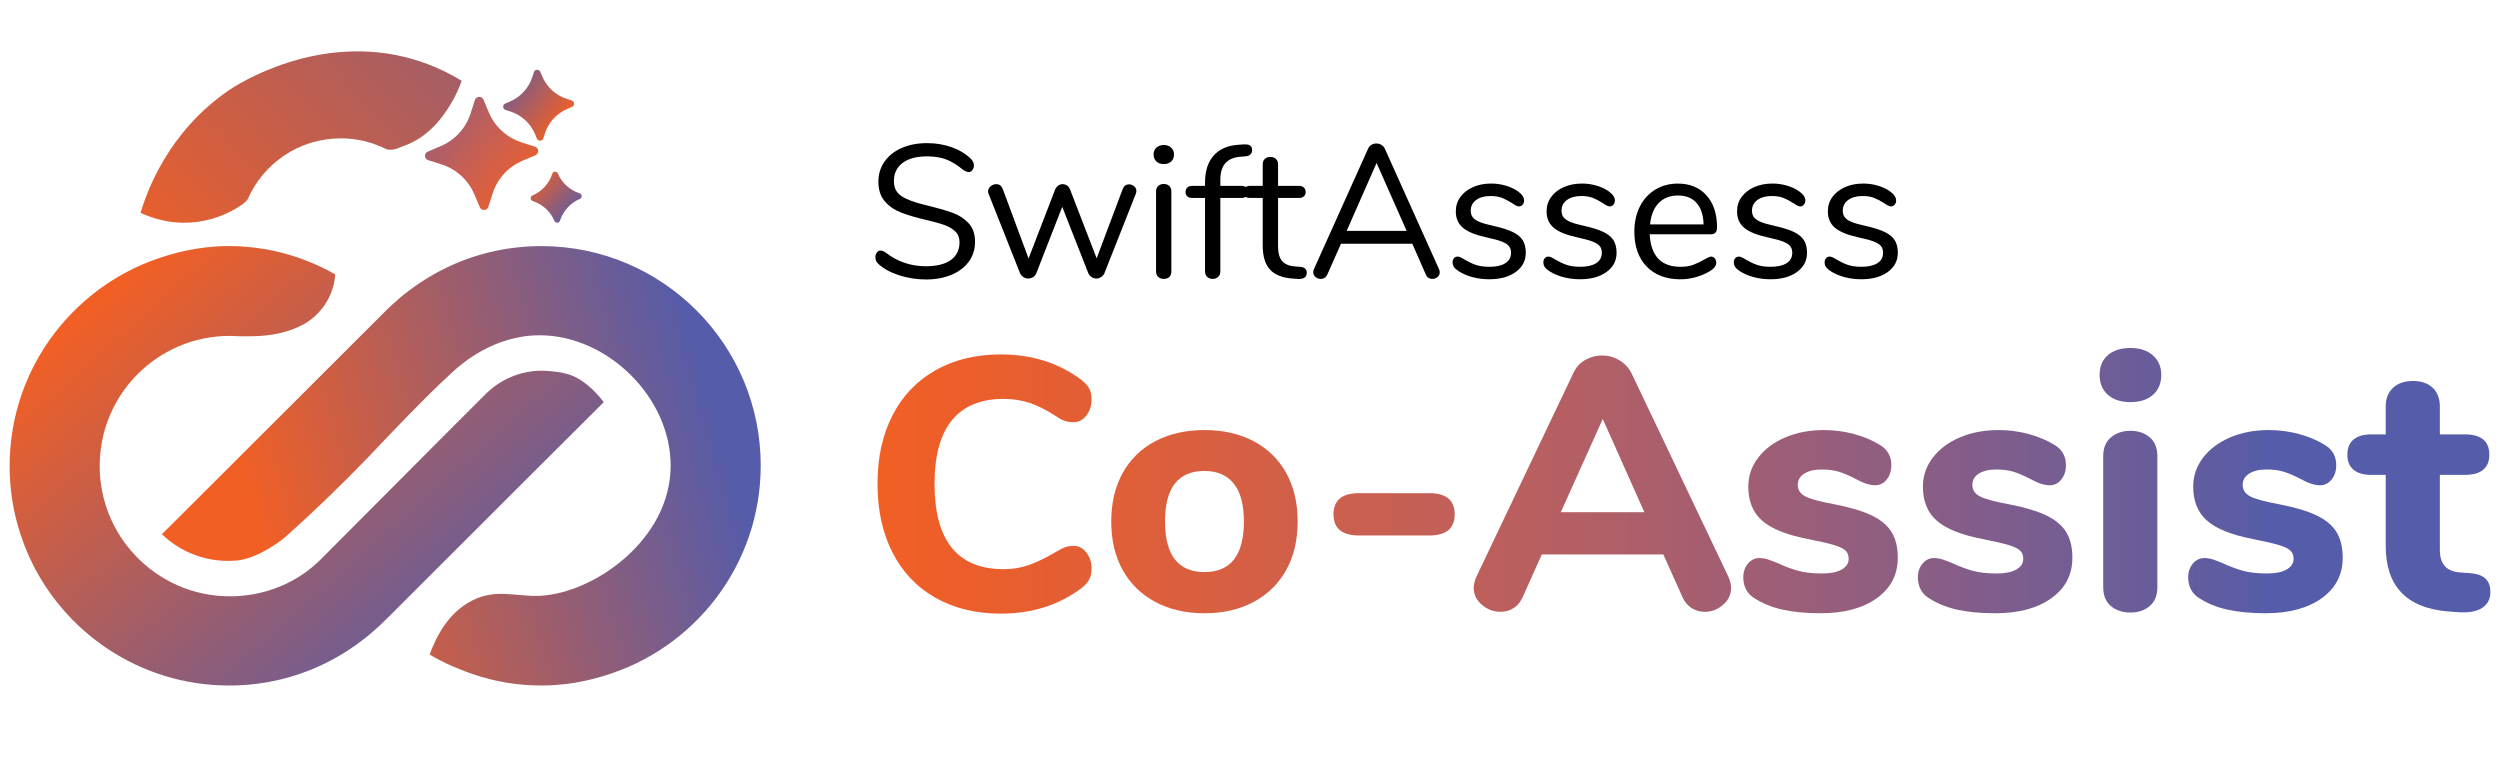
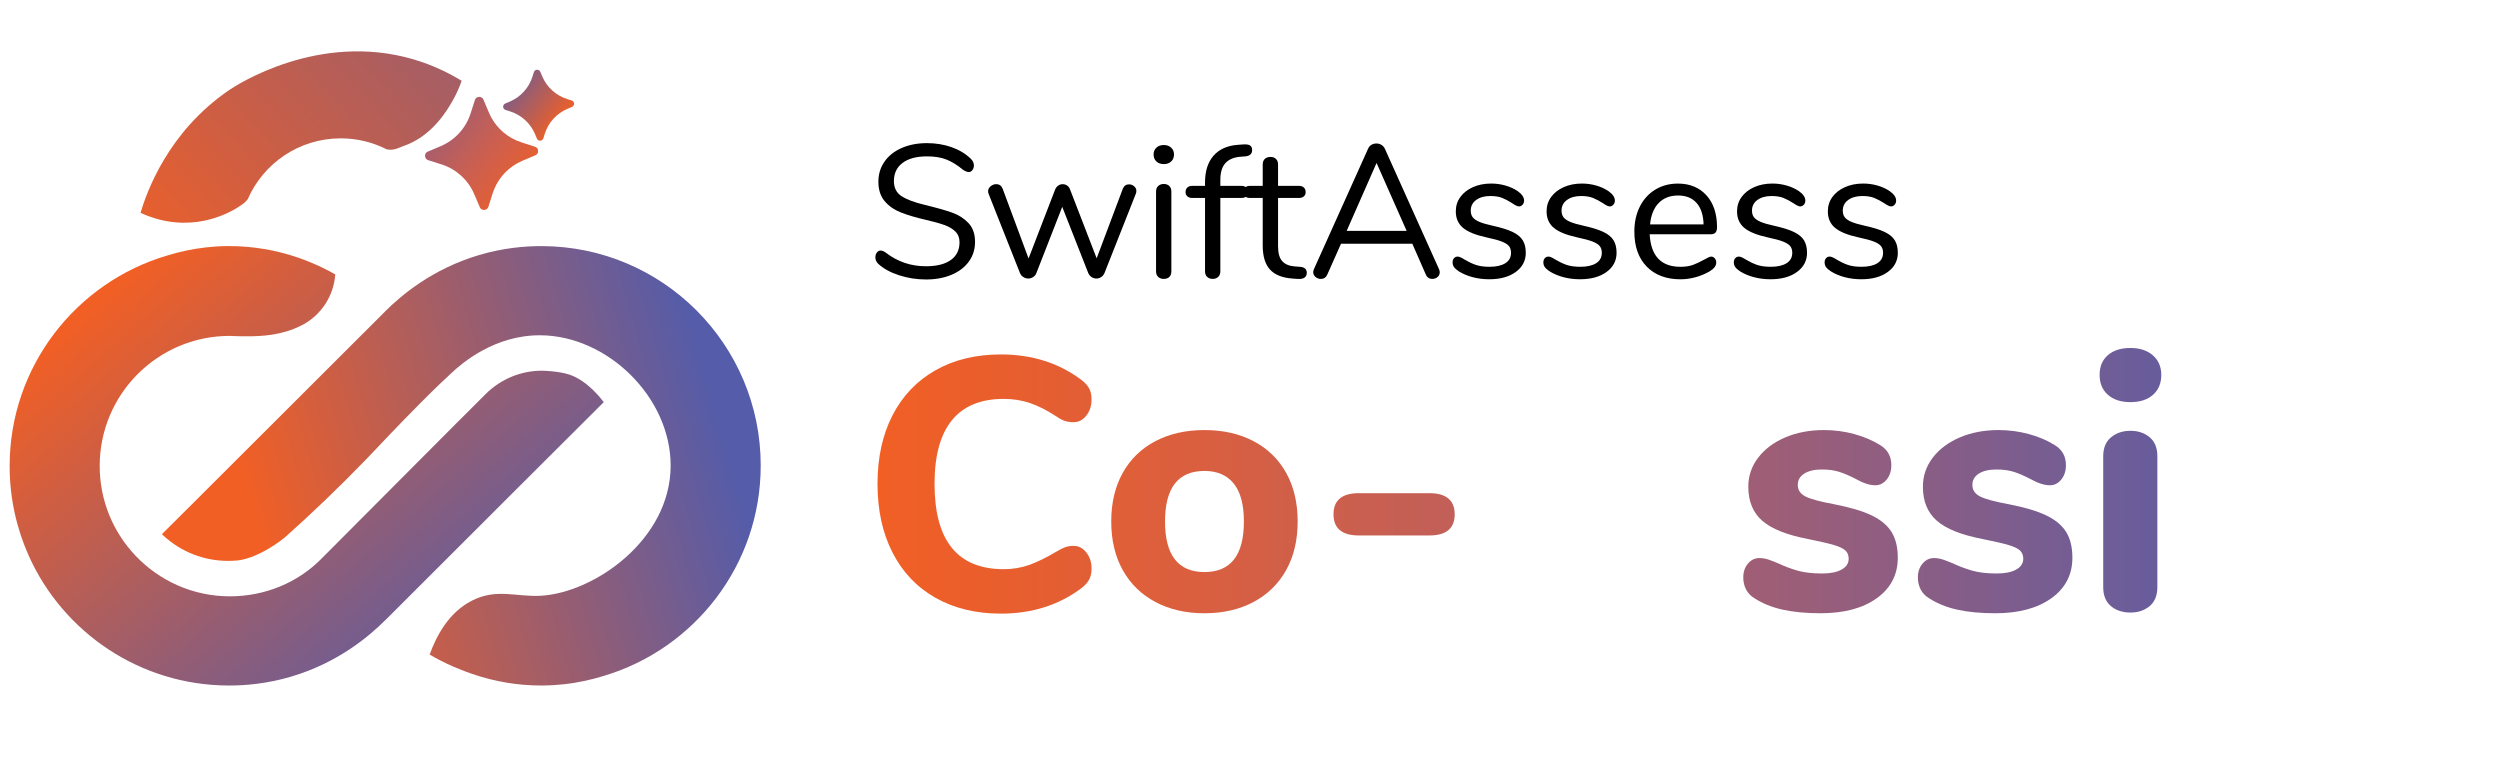
<svg xmlns="http://www.w3.org/2000/svg" xml:space="preserve" id="Layer_1" x="0" y="0" style="enable-background:new 0 0 217 66" viewBox="0 0 217 66">
  <style>    .st1{fill:url(#SVGID_00000067917597835928791580000014199596795824543907_)}.st2{fill:url(#SVGID_00000078011887976271631990000016109176735804144524_)}.st3,.st4{fill-rule:evenodd;clip-rule:evenodd;fill:url(#SVGID_00000092431236000488352520000011368281231168005048_)}.st4{fill:url(#SVGID_00000161628104144366634490000011978886895429573764_)}.st5{fill:url(#SVGID_00000142177635794823585140000000978916311068560769_)}.st6{fill:url(#SVGID_00000041982567420876887170000014933940830248707225_)}.st7{fill:url(#SVGID_00000039848853182304372960000013723887189209954955_)}.st8{fill:url(#SVGID_00000041988668537522848230000008256517224302527127_)}.st9{fill:url(#SVGID_00000026137869829093179530000012557334068274241667_)}.st10{fill:url(#SVGID_00000108279934546841789700000012491377236113275782_)}.st11{fill:url(#SVGID_00000032650726907362710370000010466445368135474865_)}.st12{fill:url(#SVGID_00000086682604301171936750000016767650771608621495_)}.st13{fill:url(#SVGID_00000029036247482512358260000015459453028754510760_)}.st14{fill:url(#SVGID_00000082364454616994164410000004964428627508188822_)}  </style>
  <linearGradient id="SVGID_1_" x1="12.08" x2="63.722" y1="24.956" y2="-23.658" gradientUnits="userSpaceOnUse">
    <stop offset="0" style="stop-color:#f15f25" />
    <stop offset=".944" style="stop-color:#555ca9" />
  </linearGradient>
  <path d="M40.073 7.014c-.243.695-.519 1.252-.75 1.665-.47.837-1.799 3.164-4.348 4.014-.278.093-.771.406-1.398.272h-.01c-1.198-.612-2.555-.956-3.989-.956-3.619 0-6.723 2.174-8.08 5.289-.04.048-.082.099-.137.157 0 0-.077.081-.161.156-.065.058-2.786 2.278-6.705 1.591-.556-.098-1.366-.294-2.297-.73.513-1.714 2.34-7.018 7.717-10.671.551-.374 7.7-5.069 15.951-2.657 1.828.537 3.25 1.285 4.207 1.87z" style="fill-rule:evenodd;clip-rule:evenodd;fill:url(#SVGID_1_)" />
  <linearGradient id="SVGID_00000096770978432697185860000017896572468403839143_" x1="11.108" x2="59.173" y1="23.794" y2="77.955" gradientUnits="userSpaceOnUse">
    <stop offset="0" style="stop-color:#f15f25" />
    <stop offset=".652" style="stop-color:#555ca9" />
  </linearGradient>
  <path d="M52.404 34.909c-2.034 2.027-4.067 4.054-6.101 6.081-4.285 4.28-8.57 8.56-12.855 12.839h-.005c-1.388 1.387-4.12 3.718-8.23 4.919-2.053.6-3.897.756-5.324.755h-.041c-7.72-.015-14.381-4.636-17.352-11.262-1.064-2.38-1.66-5.011-1.66-7.787 0-8.64 5.767-15.923 13.631-18.262l.123-.036c.899-.278 2.01-.54 3.3-.684.252-.026.514-.051.776-.072.37-.026.75-.041 1.146-.041 1.146-.005 2.174.098 3.058.247.015 0 .036.005.051.005.853.144 1.856.375 2.94.745.36.123.73.262 1.105.421.802.329 1.511.684 2.133 1.043-.128 1.845-1.187 3.439-2.709 4.312-.051.031-.108.062-.159.082-.211.108-.427.206-.637.293-.026.01-.046.021-.072.031-1.706.678-3.367.663-4.677.648-.473-.005-.797-.031-.894-.031-6.24 0-11.292 5.042-11.298 11.282 0 3.022 1.177 5.767 3.115 7.802 2.056 2.164 4.96 3.521 8.183 3.521 3.069 0 5.88-1.198 7.88-3.197 3.843-3.857 7.686-7.713 11.529-11.57l2.786-2.781c1.208-1.208 2.822-1.938 4.523-2.025.041 0 .082-.005.123-.005.093 0 .19-.005.288-.005.098 0 1.429.036 2.344.339 1.602.532 2.82 2.177 2.98 2.393z" style="fill:url(#SVGID_00000096770978432697185860000017896572468403839143_)" />
  <linearGradient id="SVGID_00000132795729393373185310000008832264056196594867_" x1="22.818" x2="83.405" y1="47.272" y2="30.063" gradientUnits="userSpaceOnUse">
    <stop offset="0" style="stop-color:#f15f25" />
    <stop offset=".652" style="stop-color:#555ca9" />
  </linearGradient>
  <path d="M66.03 40.408c0 8.64-5.762 15.923-13.631 18.262-.041.01-.082.026-.118.036-.899.272-2.01.54-3.3.684-.601.067-1.249.108-1.927.113-1.141.005-2.169-.098-3.053-.242-.021-.005-.036-.005-.051-.01-.858-.144-1.855-.375-2.94-.745-.164-.057-.329-.118-.499-.18-.046-.015-.087-.031-.134-.051-.159-.062-.319-.123-.478-.19-.005 0-.01-.005-.015-.005-.159-.062-.314-.118-.473-.19-.797-.344-1.501-.709-2.118-1.074.579-1.6 1.63-3.625 3.644-4.667 2.145-1.11 3.87-.323 5.983-.437 4.644-.25 11.281-4.854 11.292-11.287.01-5.926-5.464-11.282-11.298-11.323-3.984-.028-6.83 2.432-7.714 3.263-.531.499-1.299 1.198-2.745 2.658-1.877 1.895-3.386 3.483-4.41 4.574-.093.096-.185.193-.279.289-2.298 2.378-4.649 4.631-7.042 6.764 0 0-2.422 2.025-4.528 2.025-.041 0-.082.005-.118.005-.098.005-.195.005-.288.005-2.164 0-4.132-.833-5.608-2.195-.041-.041-.087-.082-.128-.123.248-.247 3.011-3 3.258-3.246l.007-.007c5.367-5.358 10.735-10.716 16.102-16.073v-.005c1.379-1.378 4.086-3.689 8.16-4.897 2.088-.619 3.961-.778 5.399-.777h.036c10.497.018 19.014 8.53 19.014 19.046z" style="fill:url(#SVGID_00000132795729393373185310000008832264056196594867_)" />
  <linearGradient id="SVGID_00000139261888289587990150000013780848284412970117_" x1="46.522" x2="31.31" y1="16.994" y2="5.138" gradientUnits="userSpaceOnUse">
    <stop offset="0" style="stop-color:#f15f25" />
    <stop offset=".094" style="stop-color:#e65f31" />
    <stop offset=".28" style="stop-color:#ce5f4d" />
    <stop offset=".539" style="stop-color:#a55e70" />
    <stop offset=".858" style="stop-color:#6b5c9b" />
    <stop offset=".944" style="stop-color:#555ca9" />
  </linearGradient>
  <path d="M46.711 13.096c.002.035-.001.07-.009.103-.022.116-.096.221-.227.278l-1.127.476c-.145.062-.285.128-.424.204-.013.01-.027.015-.04.025-1.008.563-1.768 1.493-2.123 2.607l-.266.838-.105.328c-.049.15-.169.238-.297.258-.164.044-.366-.034-.444-.224l-.383-.901-.098-.226c-.523-1.236-1.558-2.181-2.832-2.589l-1.171-.371c-.122-.041-.209-.129-.241-.229-.078-.186-.01-.419.207-.512l1.132-.481c1.231-.522 2.176-1.558 2.584-2.832l.376-1.171c.032-.103.098-.175.175-.211.117-.075.264-.077.382-.017.014.004.028.013.038.017.062.043.111.101.147.178l.055.136.419.996c.455 1.073 1.297 1.93 2.352 2.398.014.009.028.013.042.021.146.063.291.116.441.164l1.166.376c.136.045.223.142.252.261.012.033.018.066.019.1z" style="fill-rule:evenodd;clip-rule:evenodd;fill:url(#SVGID_00000139261888289587990150000013780848284412970117_)" />
  <linearGradient id="SVGID_00000047025097331193837910000008256297722945899660_" x1="48.833" x2="39.328" y1="10.787" y2="3.223" gradientUnits="userSpaceOnUse">
    <stop offset="0" style="stop-color:#f15f25" />
    <stop offset=".613" style="stop-color:#555ca9" />
  </linearGradient>
  <path d="m46.343 6.26-.131.41c-.31.967-1.025 1.751-1.96 2.148l-.396.168c-.254.108-.237.473.025.557l.41.131c.967.31 1.751 1.025 2.147 1.96l.168.396c.108.254.473.237.557-.025l.131-.41c.31-.967 1.025-1.751 1.96-2.148l.396-.168c.254-.108.237-.473-.025-.557l-.41-.131c-.967-.31-1.751-1.025-2.147-1.96l-.168-.396c-.108-.254-.473-.238-.557.025z" style="fill-rule:evenodd;clip-rule:evenodd;fill:url(#SVGID_00000047025097331193837910000008256297722945899660_)" />
  <linearGradient id="SVGID_00000017498696109568807570000018323143556926207623_" x1="46.055" x2="52.425" y1="15.041" y2="20.995" gradientUnits="userSpaceOnUse">
    <stop offset="0" style="stop-color:#f15f25" />
    <stop offset=".652" style="stop-color:#555ca9" />
  </linearGradient>
-   <path d="M47.938 15.08c-.272.849-.9 1.538-1.721 1.886-.221.094-.207.413.022.486.849.272 1.538.9 1.886 1.721.094.221.413.207.486-.022.272-.849.9-1.538 1.721-1.886.221-.094.207-.413-.022-.486-.849-.272-1.538-.9-1.886-1.721-.094-.221-.413-.207-.486.022z" style="fill:url(#SVGID_00000017498696109568807570000018323143556926207623_)" />
  <path d="M78.026 23.889c-.75-.246-1.349-.577-1.797-.993-.165-.153-.247-.345-.247-.574 0-.153.044-.287.131-.402s.191-.173.312-.173c.142 0 .295.061.46.181 1.018.788 2.178 1.183 3.48 1.183.941 0 1.664-.181 2.167-.542s.755-.875.755-1.543c0-.383-.121-.692-.361-.928s-.558-.424-.952-.566-.925-.29-1.592-.443c-.897-.208-1.633-.427-2.208-.656-.575-.23-1.04-.559-1.396-.985-.356-.427-.534-.985-.534-1.675 0-.656.178-1.239.534-1.748.355-.509.854-.903 1.494-1.182.64-.279 1.371-.419 2.191-.419.766 0 1.48.118 2.143.353.662.236 1.217.572 1.666 1.01.175.176.263.367.263.575 0 .153-.044.287-.131.401-.088.115-.191.173-.312.173s-.279-.06-.476-.181c-.536-.438-1.034-.744-1.494-.919-.46-.175-1.013-.263-1.658-.263-.909 0-1.614.188-2.118.566-.503.377-.755.905-.755 1.584 0 .58.222 1.016.665 1.305.443.29 1.125.545 2.044.764.996.241 1.778.463 2.348.665.569.202 1.042.506 1.42.911s.566.946.566 1.625c0 .646-.178 1.215-.534 1.707-.356.493-.856.876-1.502 1.149s-1.385.41-2.216.41c-.821-.001-1.607-.124-2.356-.37zm19.971-7.888c.164 0 .312.055.443.164s.197.246.197.41c0 .077-.016.159-.049.246l-2.725 6.896c-.065.143-.162.254-.287.336-.126.082-.266.123-.419.123-.142 0-.276-.041-.402-.123-.126-.082-.222-.193-.288-.336l-2.265-5.763-2.25 5.763c-.055.143-.147.254-.279.336s-.274.123-.427.123c-.143 0-.279-.041-.411-.123s-.229-.193-.295-.336l-2.725-6.879c-.033-.088-.049-.164-.049-.229 0-.175.074-.323.222-.443s.309-.181.484-.181c.263 0 .449.131.558.394l2.249 6.058 2.315-6.008c.065-.143.156-.252.271-.328.115-.077.238-.115.37-.115.142 0 .271.038.386.115.115.076.2.186.254.328l2.315 5.992 2.265-6.025c.109-.264.29-.395.542-.395zm2.38-1.986c-.164-.153-.246-.355-.246-.607 0-.241.082-.438.246-.592.164-.152.377-.229.64-.229s.476.077.64.229c.165.154.247.351.247.592 0 .252-.082.454-.247.607-.164.153-.377.229-.64.229s-.476-.076-.64-.229zm.156 10.022c-.126-.115-.188-.276-.188-.484v-6.928c0-.208.062-.37.188-.484.126-.115.288-.173.484-.173.197 0 .355.058.476.173.12.114.181.276.181.484v6.928c0 .219-.061.383-.181.492-.121.109-.279.164-.476.164-.197 0-.358-.057-.484-.172zm5.836-9.882c-.295.322-.443.807-.443 1.452v.525h1.822c.186 0 .328.05.427.147.099.099.147.23.147.395s-.049.29-.147.378c-.099.087-.241.131-.427.131h-1.822v6.37c0 .208-.063.369-.189.484-.126.114-.282.172-.468.172-.197 0-.359-.058-.484-.172-.126-.115-.189-.276-.189-.484v-6.37h-1.1c-.187 0-.331-.046-.435-.14-.104-.093-.156-.216-.156-.369 0-.164.052-.296.156-.395.104-.098.249-.147.435-.147h1.1v-.295c0-.985.247-1.76.739-2.323.493-.563 1.199-.878 2.118-.944l.427-.032c.284-.022.49.005.615.082.126.076.189.213.189.41 0 .317-.191.498-.575.542l-.427.032c-.58.044-1.017.227-1.313.551z" />
  <path d="M113.429 23.684c0 .187-.069.326-.206.419s-.342.128-.615.106l-.443-.033c-.876-.065-1.521-.328-1.937-.787-.416-.46-.624-1.155-.624-2.085v-4.121h-1.1c-.187 0-.331-.046-.435-.14-.104-.093-.156-.216-.156-.369 0-.164.052-.296.156-.395.104-.098.249-.147.435-.147h1.1v-1.854c0-.208.06-.37.181-.484.121-.115.285-.173.493-.173.197 0 .355.058.476.173.12.114.181.276.181.484v1.854h1.822c.175 0 .314.05.419.147.104.099.156.23.156.395 0 .153-.053.276-.156.369-.104.094-.244.14-.419.14h-1.822v4.187c0 .602.123 1.037.369 1.305.247.269.616.419 1.108.452l.443.032c.381.033.574.207.574.525zm11.54-.049c0 .164-.063.301-.188.41-.126.109-.277.164-.452.164-.273 0-.465-.131-.574-.394l-1.166-2.66H116.4l-1.183 2.66c-.109.263-.301.394-.574.394-.175 0-.328-.058-.46-.172-.131-.115-.196-.255-.196-.419 0-.088.021-.175.065-.263l4.695-10.441c.065-.153.164-.268.295-.345.132-.076.273-.114.427-.114.164 0 .312.041.443.123.132.082.23.194.296.336l4.695 10.441c.043.089.066.181.066.28zm-8.077-3.596h5.204l-2.61-5.894-2.594 5.894zm10.942 4.023c-.454-.12-.856-.29-1.207-.509-.196-.132-.336-.255-.418-.37-.082-.114-.124-.254-.124-.418 0-.143.042-.26.124-.354.082-.093.188-.14.319-.14.132 0 .323.082.575.247.328.196.653.353.977.468.322.114.725.172 1.207.172.591 0 1.05-.104 1.379-.312.328-.208.492-.509.492-.903 0-.24-.061-.435-.181-.583-.12-.147-.328-.278-.624-.394-.295-.115-.728-.232-1.297-.353-.963-.208-1.652-.487-2.068-.838-.416-.35-.624-.826-.624-1.428 0-.471.132-.887.395-1.248s.626-.646 1.092-.854c.465-.208.993-.312 1.584-.312.427 0 .84.058 1.239.173s.752.276 1.059.484c.372.263.559.536.559.82 0 .143-.044.263-.132.361-.087.099-.191.148-.312.148-.131 0-.328-.094-.591-.279-.307-.197-.597-.351-.87-.46s-.613-.164-1.018-.164c-.515 0-.928.115-1.24.345-.312.229-.468.536-.468.919 0 .241.058.436.173.583.114.147.306.279.574.395.269.114.654.227 1.157.336.744.164 1.322.345 1.732.542s.703.438.878.723c.175.284.263.646.263 1.083 0 .689-.29 1.245-.87 1.666-.58.422-1.346.633-2.298.633-.503.001-.982-.059-1.436-.179zm7.88 0c-.454-.12-.856-.29-1.207-.509-.196-.132-.336-.255-.418-.37-.082-.114-.124-.254-.124-.418 0-.143.042-.26.124-.354.082-.093.188-.14.319-.14.132 0 .323.082.575.247.328.196.653.353.977.468.322.114.725.172 1.207.172.591 0 1.05-.104 1.379-.312.328-.208.492-.509.492-.903 0-.24-.061-.435-.181-.583-.12-.147-.328-.278-.624-.394-.295-.115-.728-.232-1.297-.353-.963-.208-1.652-.487-2.068-.838-.416-.35-.624-.826-.624-1.428 0-.471.132-.887.395-1.248s.626-.646 1.092-.854c.465-.208.993-.312 1.584-.312.427 0 .84.058 1.239.173s.752.276 1.059.484c.372.263.559.536.559.82 0 .143-.044.263-.132.361-.087.099-.191.148-.312.148-.131 0-.328-.094-.591-.279-.307-.197-.597-.351-.87-.46s-.613-.164-1.018-.164c-.515 0-.928.115-1.24.345-.312.229-.468.536-.468.919 0 .241.058.436.173.583.114.147.306.279.574.395.269.114.654.227 1.157.336.744.164 1.322.345 1.732.542s.703.438.878.723c.175.284.263.646.263 1.083 0 .689-.29 1.245-.87 1.666-.58.422-1.346.633-2.298.633-.503.001-.982-.059-1.436-.179zm13.125-1.642c.087.099.131.225.131.377 0 .274-.191.525-.574.756-.395.229-.811.401-1.248.517s-.864.173-1.28.173c-1.236 0-2.214-.367-2.931-1.101-.717-.732-1.075-1.745-1.075-3.037 0-.82.159-1.545.477-2.175.317-.629.763-1.119 1.338-1.47.574-.35 1.229-.525 1.962-.525 1.039 0 1.865.34 2.479 1.019s.92 1.598.92 2.758c0 .219-.044.378-.132.476-.088.099-.229.148-.427.148h-5.286c.099 1.882.99 2.823 2.676 2.823.427 0 .794-.058 1.1-.172.307-.115.635-.271.985-.468.284-.165.477-.247.574-.247.12 0 .223.05.311.148zm-4.868-4.794c-.421.438-.67 1.057-.746 1.855h4.646c-.022-.811-.225-1.432-.607-1.863-.383-.433-.919-.648-1.608-.648-.703 0-1.263.219-1.685.656zm8.274 6.436c-.454-.12-.856-.29-1.207-.509-.196-.132-.336-.255-.418-.37-.082-.114-.124-.254-.124-.418 0-.143.042-.26.124-.354.082-.093.188-.14.319-.14.132 0 .323.082.575.247.328.196.653.353.977.468.322.114.725.172 1.207.172.591 0 1.05-.104 1.379-.312.328-.208.492-.509.492-.903 0-.24-.061-.435-.181-.583-.12-.147-.328-.278-.624-.394-.295-.115-.728-.232-1.297-.353-.963-.208-1.652-.487-2.068-.838-.416-.35-.624-.826-.624-1.428 0-.471.132-.887.395-1.248s.626-.646 1.092-.854c.465-.208.993-.312 1.584-.312.427 0 .84.058 1.239.173s.752.276 1.059.484c.372.263.559.536.559.82 0 .143-.044.263-.132.361-.087.099-.191.148-.312.148-.131 0-.328-.094-.591-.279-.307-.197-.597-.351-.87-.46s-.613-.164-1.018-.164c-.515 0-.928.115-1.24.345-.312.229-.468.536-.468.919 0 .241.058.436.173.583.114.147.306.279.574.395.269.114.654.227 1.157.336.744.164 1.322.345 1.732.542s.703.438.878.723c.175.284.263.646.263 1.083 0 .689-.29 1.245-.87 1.666-.58.422-1.346.633-2.298.633-.503.001-.982-.059-1.436-.179zm7.881 0c-.454-.12-.856-.29-1.207-.509-.196-.132-.336-.255-.418-.37-.082-.114-.124-.254-.124-.418 0-.143.042-.26.124-.354.082-.093.188-.14.319-.14.132 0 .323.082.575.247.328.196.653.353.977.468.322.114.725.172 1.207.172.591 0 1.05-.104 1.379-.312.328-.208.492-.509.492-.903 0-.24-.061-.435-.181-.583-.12-.147-.328-.278-.624-.394-.295-.115-.728-.232-1.297-.353-.963-.208-1.652-.487-2.068-.838-.416-.35-.624-.826-.624-1.428 0-.471.132-.887.395-1.248s.626-.646 1.092-.854c.465-.208.993-.312 1.584-.312.427 0 .84.058 1.239.173s.752.276 1.059.484c.372.263.559.536.559.82 0 .143-.044.263-.132.361-.087.099-.191.148-.312.148-.131 0-.328-.094-.591-.279-.307-.197-.597-.351-.87-.46s-.613-.164-1.018-.164c-.515 0-.928.115-1.24.345-.312.229-.468.536-.468.919 0 .241.058.436.173.583.114.147.306.279.574.395.269.114.654.227 1.157.336.744.164 1.322.345 1.732.542s.703.438.878.723c.175.284.263.646.263 1.083 0 .689-.29 1.245-.87 1.666-.58.422-1.346.633-2.298.633-.503.001-.982-.059-1.436-.179z" />
  <linearGradient id="SVGID_00000044863744063132518920000002188054932176340123_" x1="76.168" x2="261.361" y1="41.734" y2="41.734" gradientUnits="userSpaceOnUse">
    <stop offset="0" style="stop-color:#f15f25" />
    <stop offset=".057" style="stop-color:#e95e2d" />
    <stop offset=".159" style="stop-color:#d85f41" />
    <stop offset=".292" style="stop-color:#bc5f5d" />
    <stop offset=".453" style="stop-color:#955e7d" />
    <stop offset=".635" style="stop-color:#5d5ca3" />
    <stop offset=".652" style="stop-color:#555ca9" />
  </linearGradient>
  <path d="M81.209 51.894c-1.618-.913-2.863-2.22-3.734-3.921s-1.307-3.692-1.307-5.975.436-4.268 1.307-5.959c.871-1.69 2.116-2.992 3.734-3.905 1.618-.913 3.506-1.369 5.664-1.369 2.717 0 5.062.747 7.033 2.24.311.249.529.498.653.747s.187.56.187.934c0 .539-.15 1.001-.451 1.385s-.669.575-1.104.575c-.291 0-.544-.036-.762-.108-.218-.072-.462-.202-.731-.39-.83-.539-1.598-.928-2.303-1.166-.706-.238-1.462-.358-2.271-.358-1.992 0-3.491.617-4.497 1.852-1.006 1.234-1.509 3.076-1.509 5.523 0 4.938 2.002 7.406 6.006 7.406.767 0 1.494-.119 2.178-.358.685-.238 1.483-.627 2.396-1.167.311-.187.57-.315.778-.389.207-.072.446-.109.716-.109.436 0 .804.192 1.104.576s.451.846.451 1.385c0 .373-.067.689-.202.949s-.348.503-.638.731c-1.971 1.493-4.315 2.24-7.033 2.24-2.159 0-4.047-.456-5.665-1.369z" style="fill:url(#SVGID_00000044863744063132518920000002188054932176340123_)" />
  <linearGradient id="SVGID_00000162321030384230869640000003405881991588471447_" x1="76.168" x2="261.361" y1="41.734" y2="41.734" gradientUnits="userSpaceOnUse">
    <stop offset="0" style="stop-color:#f15f25" />
    <stop offset=".057" style="stop-color:#e95e2d" />
    <stop offset=".159" style="stop-color:#d85f41" />
    <stop offset=".292" style="stop-color:#bc5f5d" />
    <stop offset=".453" style="stop-color:#955e7d" />
    <stop offset=".635" style="stop-color:#5d5ca3" />
    <stop offset=".652" style="stop-color:#555ca9" />
  </linearGradient>
  <path d="M100.284 52.251c-1.224-.653-2.168-1.576-2.832-2.77-.664-1.192-.996-2.598-.996-4.216s.332-3.023.996-4.217c.664-1.192 1.607-2.11 2.832-2.754 1.224-.643 2.645-.965 4.263-.965s3.039.322 4.263.965c1.224.644 2.167 1.562 2.831 2.754.664 1.193.996 2.599.996 4.217s-.332 3.023-.996 4.216c-.664 1.193-1.607 2.116-2.831 2.77-1.224.653-2.645.98-4.263.98s-3.039-.326-4.263-.98zm7.686-6.985c0-1.473-.295-2.572-.887-3.299-.591-.726-1.437-1.089-2.536-1.089-2.282 0-3.423 1.462-3.423 4.388 0 2.925 1.141 4.388 3.423 4.388s3.423-1.463 3.423-4.388z" style="fill:url(#SVGID_00000162321030384230869640000003405881991588471447_)" />
  <linearGradient id="SVGID_00000145041849671548646980000003284598532780555655_" x1="76.168" x2="261.361" y1="41.734" y2="41.734" gradientUnits="userSpaceOnUse">
    <stop offset="0" style="stop-color:#f15f25" />
    <stop offset=".057" style="stop-color:#e95e2d" />
    <stop offset=".159" style="stop-color:#d85f41" />
    <stop offset=".292" style="stop-color:#bc5f5d" />
    <stop offset=".453" style="stop-color:#955e7d" />
    <stop offset=".635" style="stop-color:#5d5ca3" />
    <stop offset=".652" style="stop-color:#555ca9" />
  </linearGradient>
  <path d="M115.749 44.643c0-1.224.736-1.836 2.209-1.836h6.1c1.473 0 2.209.612 2.209 1.836 0 1.225-.736 1.836-2.209 1.836h-6.1c-1.473 0-2.209-.612-2.209-1.836z" style="fill:url(#SVGID_00000145041849671548646980000003284598532780555655_)" />
  <linearGradient id="SVGID_00000074419820387646690610000001044829973396974486_" x1="76.168" x2="261.361" y1="41.734" y2="41.734" gradientUnits="userSpaceOnUse">
    <stop offset="0" style="stop-color:#f15f25" />
    <stop offset=".057" style="stop-color:#e95e2d" />
    <stop offset=".159" style="stop-color:#d85f41" />
    <stop offset=".292" style="stop-color:#bc5f5d" />
    <stop offset=".453" style="stop-color:#955e7d" />
    <stop offset=".635" style="stop-color:#5d5ca3" />
    <stop offset=".652" style="stop-color:#555ca9" />
  </linearGradient>
-   <path d="M150.259 51.023c0 .581-.233 1.073-.7 1.478s-1.001.606-1.603.606c-.395 0-.768-.108-1.12-.326s-.622-.545-.809-.98l-1.649-3.672h-10.549L132.18 51.8c-.187.436-.451.763-.793.98-.343.218-.722.326-1.136.326-.603 0-1.142-.202-1.618-.606-.478-.404-.716-.896-.716-1.478 0-.291.082-.623.249-.996l8.401-17.644c.228-.498.57-.876 1.026-1.136s.944-.389 1.463-.389c.539 0 1.037.135 1.494.404.456.27.809.643 1.058 1.12l8.401 17.644c.167.375.25.707.25.998zm-14.78-6.567h7.25l-3.609-8.091-3.641 8.091z" style="fill:url(#SVGID_00000074419820387646690610000001044829973396974486_)" />
  <linearGradient id="SVGID_00000120541682781986473190000006042685957151611802_" x1="76.168" x2="261.361" y1="41.734" y2="41.734" gradientUnits="userSpaceOnUse">
    <stop offset="0" style="stop-color:#f15f25" />
    <stop offset=".057" style="stop-color:#e95e2d" />
    <stop offset=".159" style="stop-color:#d85f41" />
    <stop offset=".292" style="stop-color:#bc5f5d" />
    <stop offset=".453" style="stop-color:#955e7d" />
    <stop offset=".635" style="stop-color:#5d5ca3" />
    <stop offset=".652" style="stop-color:#555ca9" />
  </linearGradient>
  <path d="M154.739 52.92c-.934-.207-1.753-.539-2.458-.995-.312-.188-.55-.436-.716-.747s-.249-.664-.249-1.059c0-.477.135-.876.404-1.197s.602-.482.996-.482c.27 0 .539.047.81.14.269.094.549.202.84.327.58.27 1.151.482 1.711.638.561.155 1.255.233 2.085.233.727 0 1.292-.114 1.696-.343.404-.228.606-.539.606-.933 0-.291-.088-.524-.265-.7-.176-.177-.503-.337-.979-.482-.478-.146-1.234-.321-2.271-.529-1.847-.353-3.175-.882-3.983-1.587s-1.214-1.69-1.214-2.956c0-.934.285-1.773.856-2.521.57-.747 1.354-1.333 2.349-1.758.996-.426 2.116-.639 3.361-.639.892 0 1.763.114 2.613.343s1.607.55 2.271.965c.644.394.965.975.965 1.742 0 .498-.135.913-.404 1.245s-.602.497-.996.497c-.478 0-1.048-.187-1.711-.56-.52-.27-.991-.472-1.416-.607-.426-.134-.929-.202-1.51-.202-.643 0-1.151.12-1.524.358s-.56.565-.56.98c0 .436.218.768.653.995.436.229 1.275.457 2.521.685 1.39.271 2.479.597 3.267.98.789.384 1.359.866 1.712 1.447s.529 1.317.529 2.209c0 1.474-.607 2.645-1.82 3.517-1.214.871-2.837 1.307-4.87 1.307-1.265.001-2.365-.104-3.299-.311z" style="fill:url(#SVGID_00000120541682781986473190000006042685957151611802_)" />
  <linearGradient id="SVGID_00000003787204909826165950000003386431436329322394_" x1="76.168" x2="261.361" y1="41.734" y2="41.734" gradientUnits="userSpaceOnUse">
    <stop offset="0" style="stop-color:#f15f25" />
    <stop offset=".057" style="stop-color:#e95e2d" />
    <stop offset=".159" style="stop-color:#d85f41" />
    <stop offset=".292" style="stop-color:#bc5f5d" />
    <stop offset=".453" style="stop-color:#955e7d" />
    <stop offset=".635" style="stop-color:#5d5ca3" />
    <stop offset=".652" style="stop-color:#555ca9" />
  </linearGradient>
  <path d="M169.894 52.92c-.934-.207-1.753-.539-2.458-.995-.312-.188-.55-.436-.716-.747s-.249-.664-.249-1.059c0-.477.135-.876.404-1.197s.602-.482.996-.482c.27 0 .539.047.81.14.269.094.549.202.84.327.58.27 1.151.482 1.711.638.561.155 1.255.233 2.085.233.727 0 1.292-.114 1.696-.343.404-.228.606-.539.606-.933 0-.291-.088-.524-.265-.7-.176-.177-.503-.337-.979-.482-.478-.146-1.234-.321-2.271-.529-1.847-.353-3.175-.882-3.983-1.587s-1.214-1.69-1.214-2.956c0-.934.285-1.773.856-2.521.57-.747 1.354-1.333 2.349-1.758.996-.426 2.116-.639 3.361-.639.892 0 1.763.114 2.613.343s1.607.55 2.271.965c.644.394.965.975.965 1.742 0 .498-.135.913-.404 1.245s-.602.497-.996.497c-.478 0-1.048-.187-1.711-.56-.52-.27-.991-.472-1.416-.607-.426-.134-.929-.202-1.51-.202-.643 0-1.151.12-1.524.358s-.56.565-.56.98c0 .436.218.768.653.995.436.229 1.275.457 2.521.685 1.39.271 2.479.597 3.267.98.789.384 1.359.866 1.712 1.447s.529 1.317.529 2.209c0 1.474-.607 2.645-1.82 3.517-1.214.871-2.837 1.307-4.87 1.307-1.266.001-2.366-.104-3.299-.311z" style="fill:url(#SVGID_00000003787204909826165950000003386431436329322394_)" />
  <linearGradient id="SVGID_00000086689908448315315090000017429199171658842504_" x1="76.168" x2="261.361" y1="41.734" y2="41.734" gradientUnits="userSpaceOnUse">
    <stop offset="0" style="stop-color:#f15f25" />
    <stop offset=".057" style="stop-color:#e95e2d" />
    <stop offset=".159" style="stop-color:#d85f41" />
    <stop offset=".292" style="stop-color:#bc5f5d" />
    <stop offset=".453" style="stop-color:#955e7d" />
    <stop offset=".635" style="stop-color:#5d5ca3" />
    <stop offset=".652" style="stop-color:#555ca9" />
  </linearGradient>
  <path d="M182.963 34.266c-.478-.425-.716-1.001-.716-1.728 0-.726.238-1.296.716-1.711s1.131-.623 1.961-.623c.809 0 1.457.213 1.944.639.487.425.731.99.731 1.695 0 .727-.238 1.303-.716 1.728s-1.131.638-1.96.638-1.482-.213-1.96-.638zm.265 18.344c-.446-.374-.669-.923-.669-1.649V39.602c0-.726.229-1.275.685-1.648.456-.374 1.017-.561 1.681-.561.663 0 1.218.187 1.665.561.445.373.669.923.669 1.648V50.96c0 .727-.224 1.275-.669 1.649-.447.373-1.002.56-1.665.56-.686 0-1.251-.186-1.697-.559z" style="fill:url(#SVGID_00000086689908448315315090000017429199171658842504_)" />
  <linearGradient id="SVGID_00000163776767873904819390000004430151564605281716_" x1="76.168" x2="261.361" y1="41.734" y2="41.734" gradientUnits="userSpaceOnUse">
    <stop offset="0" style="stop-color:#f15f25" />
    <stop offset=".057" style="stop-color:#e95e2d" />
    <stop offset=".159" style="stop-color:#d85f41" />
    <stop offset=".292" style="stop-color:#bc5f5d" />
    <stop offset=".453" style="stop-color:#955e7d" />
    <stop offset=".635" style="stop-color:#5d5ca3" />
    <stop offset=".652" style="stop-color:#555ca9" />
  </linearGradient>
-   <path d="M193.357 52.92c-.934-.207-1.753-.539-2.458-.995-.312-.188-.55-.436-.716-.747s-.249-.664-.249-1.059c0-.477.135-.876.404-1.197s.602-.482.996-.482c.27 0 .539.047.81.14.269.094.549.202.84.327.58.27 1.151.482 1.711.638.561.155 1.255.233 2.085.233.727 0 1.292-.114 1.696-.343.404-.228.606-.539.606-.933 0-.291-.088-.524-.265-.7-.176-.177-.503-.337-.979-.482-.478-.146-1.234-.321-2.271-.529-1.847-.353-3.175-.882-3.983-1.587s-1.214-1.69-1.214-2.956c0-.934.285-1.773.856-2.521.57-.747 1.354-1.333 2.349-1.758.996-.426 2.116-.639 3.361-.639.892 0 1.763.114 2.613.343s1.607.55 2.271.965c.644.394.965.975.965 1.742 0 .498-.135.913-.404 1.245s-.602.497-.996.497c-.478 0-1.048-.187-1.711-.56-.52-.27-.991-.472-1.416-.607-.426-.134-.929-.202-1.51-.202-.643 0-1.151.12-1.524.358s-.56.565-.56.98c0 .436.218.768.653.995.436.229 1.275.457 2.521.685 1.39.271 2.479.597 3.267.98.789.384 1.359.866 1.712 1.447s.529 1.317.529 2.209c0 1.474-.607 2.645-1.82 3.517-1.214.871-2.837 1.307-4.87 1.307-1.266.001-2.366-.104-3.299-.311z" style="fill:url(#SVGID_00000163776767873904819390000004430151564605281716_)" />
  <linearGradient id="SVGID_00000108989776468383213520000016653236223587597209_" x1="76.168" x2="261.361" y1="41.734" y2="41.734" gradientUnits="userSpaceOnUse">
    <stop offset="0" style="stop-color:#f15f25" />
    <stop offset=".057" style="stop-color:#e95e2d" />
    <stop offset=".159" style="stop-color:#d85f41" />
    <stop offset=".292" style="stop-color:#bc5f5d" />
    <stop offset=".453" style="stop-color:#955e7d" />
    <stop offset=".635" style="stop-color:#5d5ca3" />
    <stop offset=".652" style="stop-color:#555ca9" />
  </linearGradient>
-   <path d="M215.73 50.213c.29.27.436.664.436 1.183 0 .602-.238 1.058-.716 1.369s-1.162.436-2.054.373l-.871-.062c-3.631-.291-5.445-2.188-5.445-5.695V41.22h-1.245c-.685 0-1.203-.15-1.556-.451-.353-.3-.529-.731-.529-1.291 0-.581.177-1.021.529-1.322s.871-.451 1.556-.451h1.245v-2.428c0-.685.212-1.224.638-1.618.425-.394 1.001-.591 1.728-.591.726 0 1.296.197 1.711.591.415.395.622.934.622 1.618v2.428h2.179c1.41 0 2.116.591 2.116 1.773 0 .56-.177.991-.529 1.291-.354.301-.882.451-1.587.451h-2.179v6.504c0 .622.146 1.095.436 1.416.291.321.716.503 1.276.544l.871.062c.621.042 1.077.198 1.368.467z" style="fill:url(#SVGID_00000108989776468383213520000016653236223587597209_)" />
</svg>